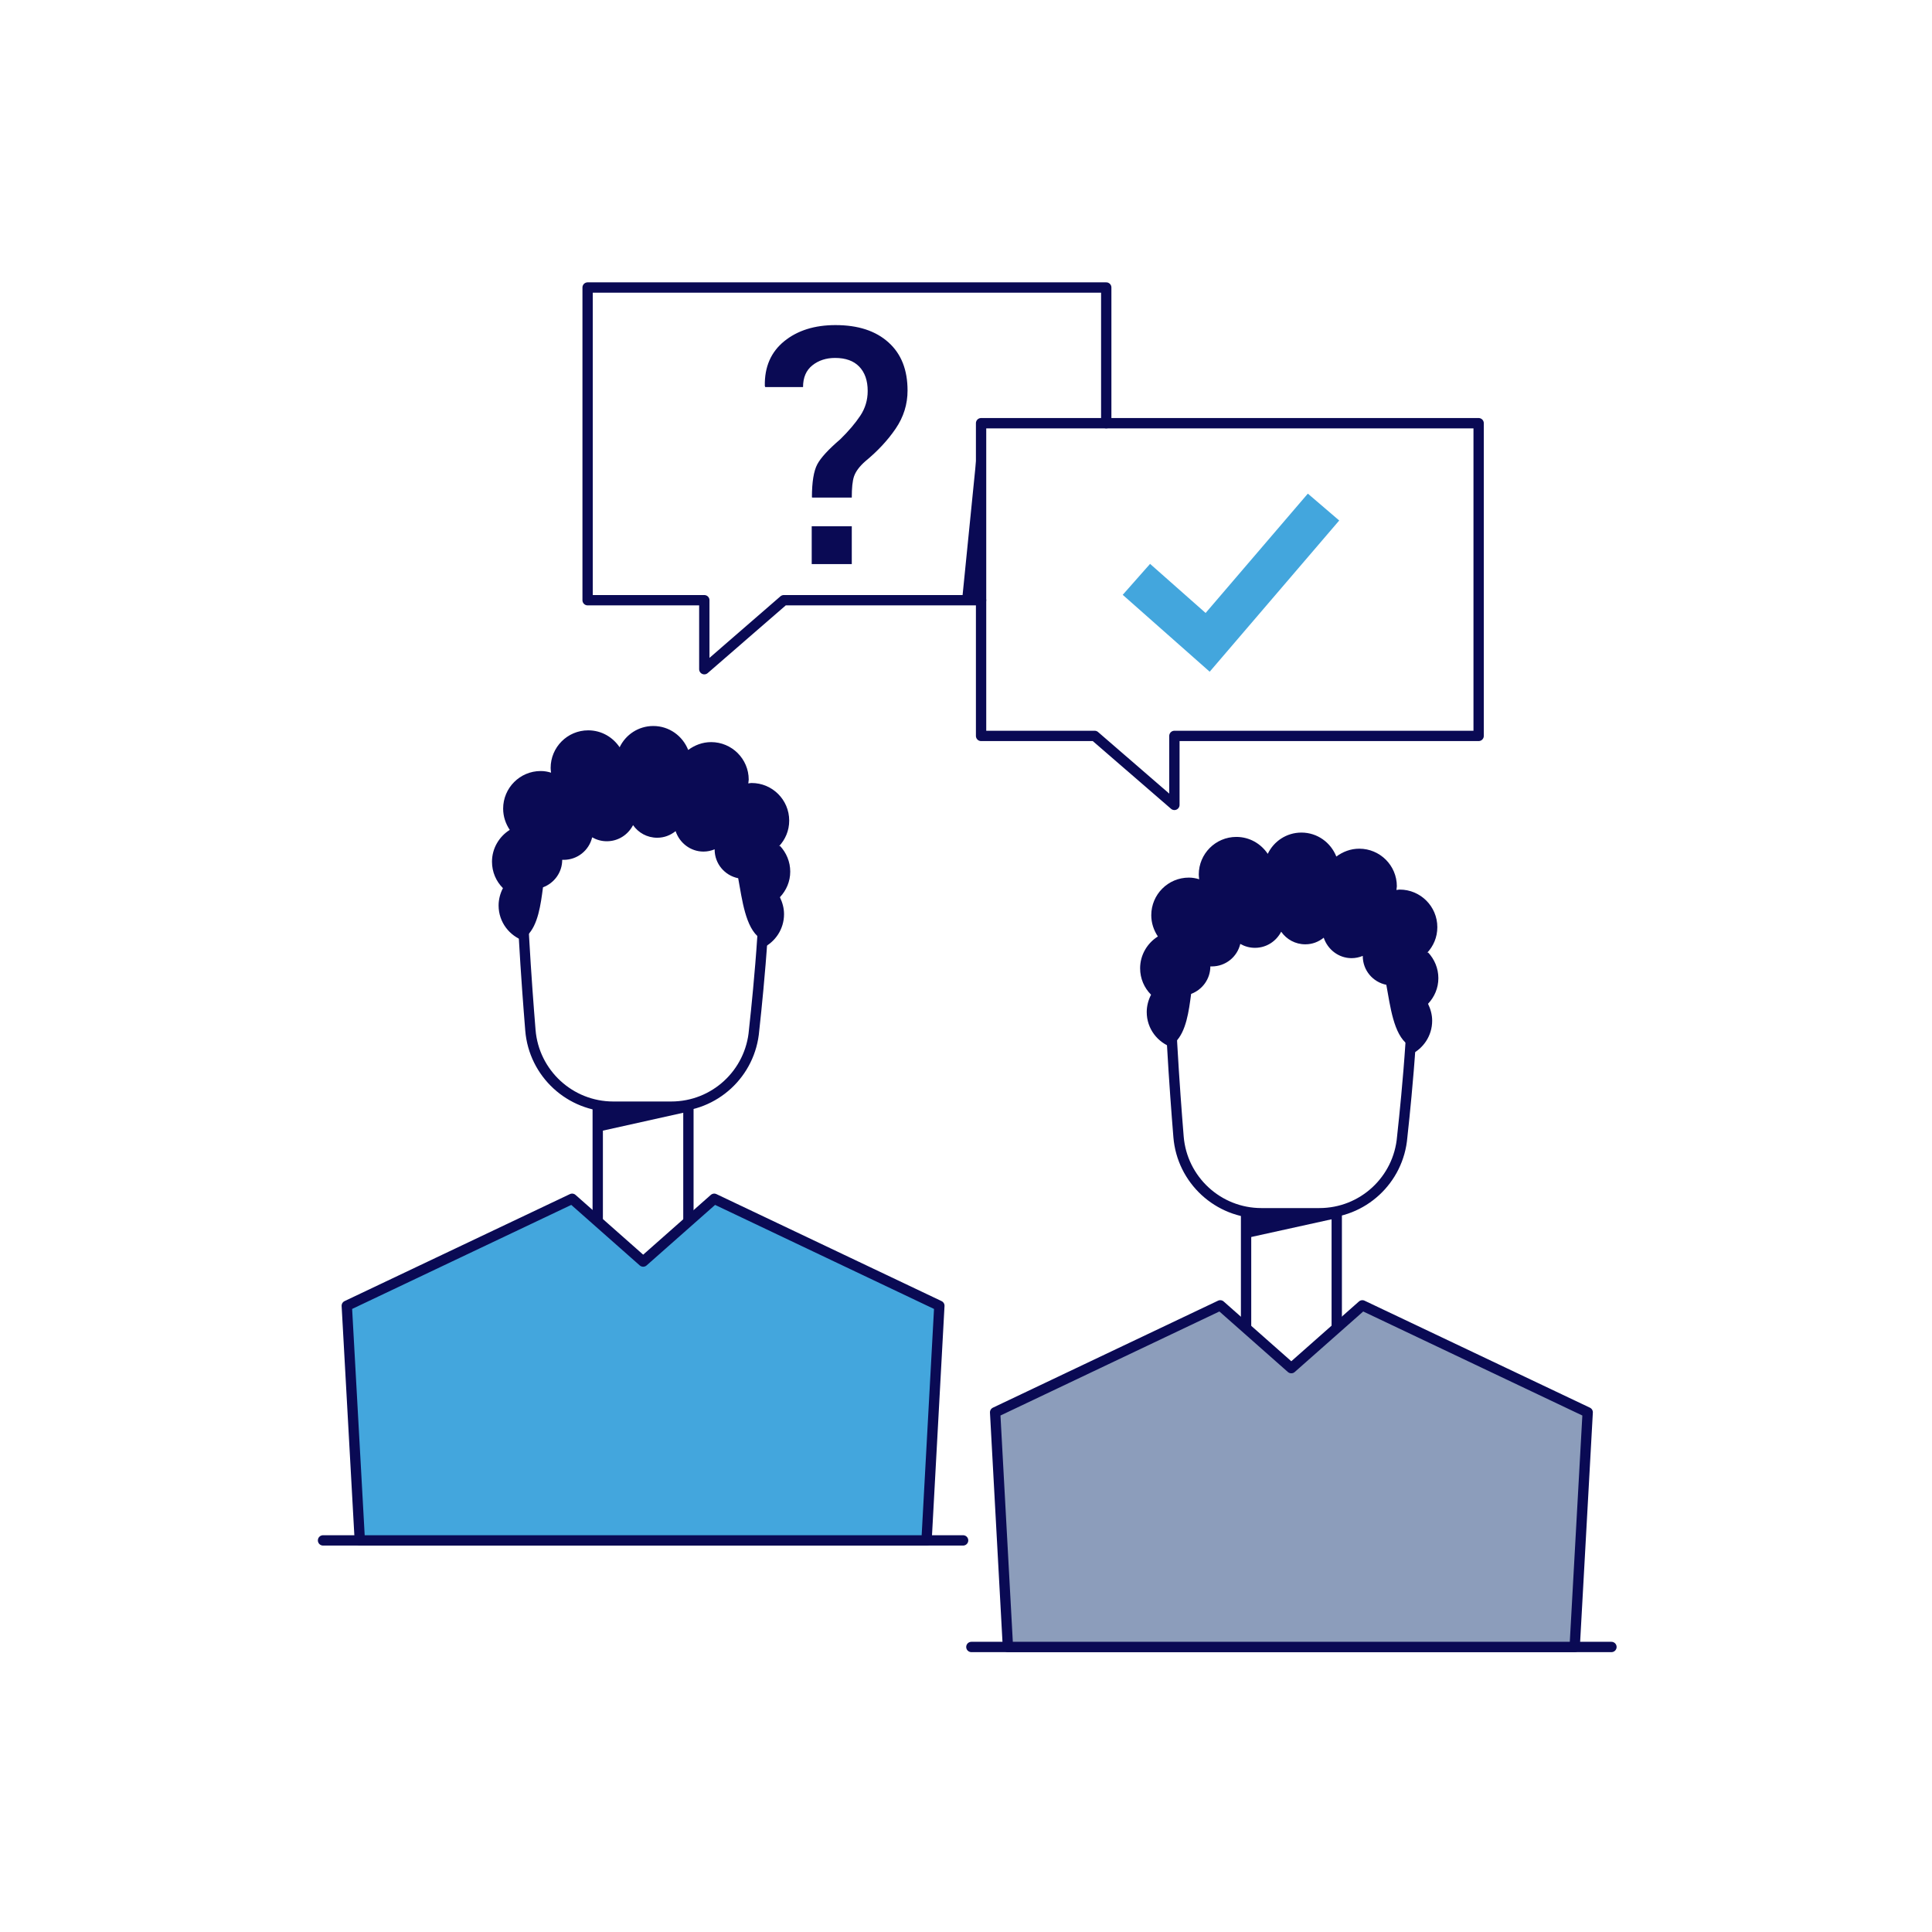
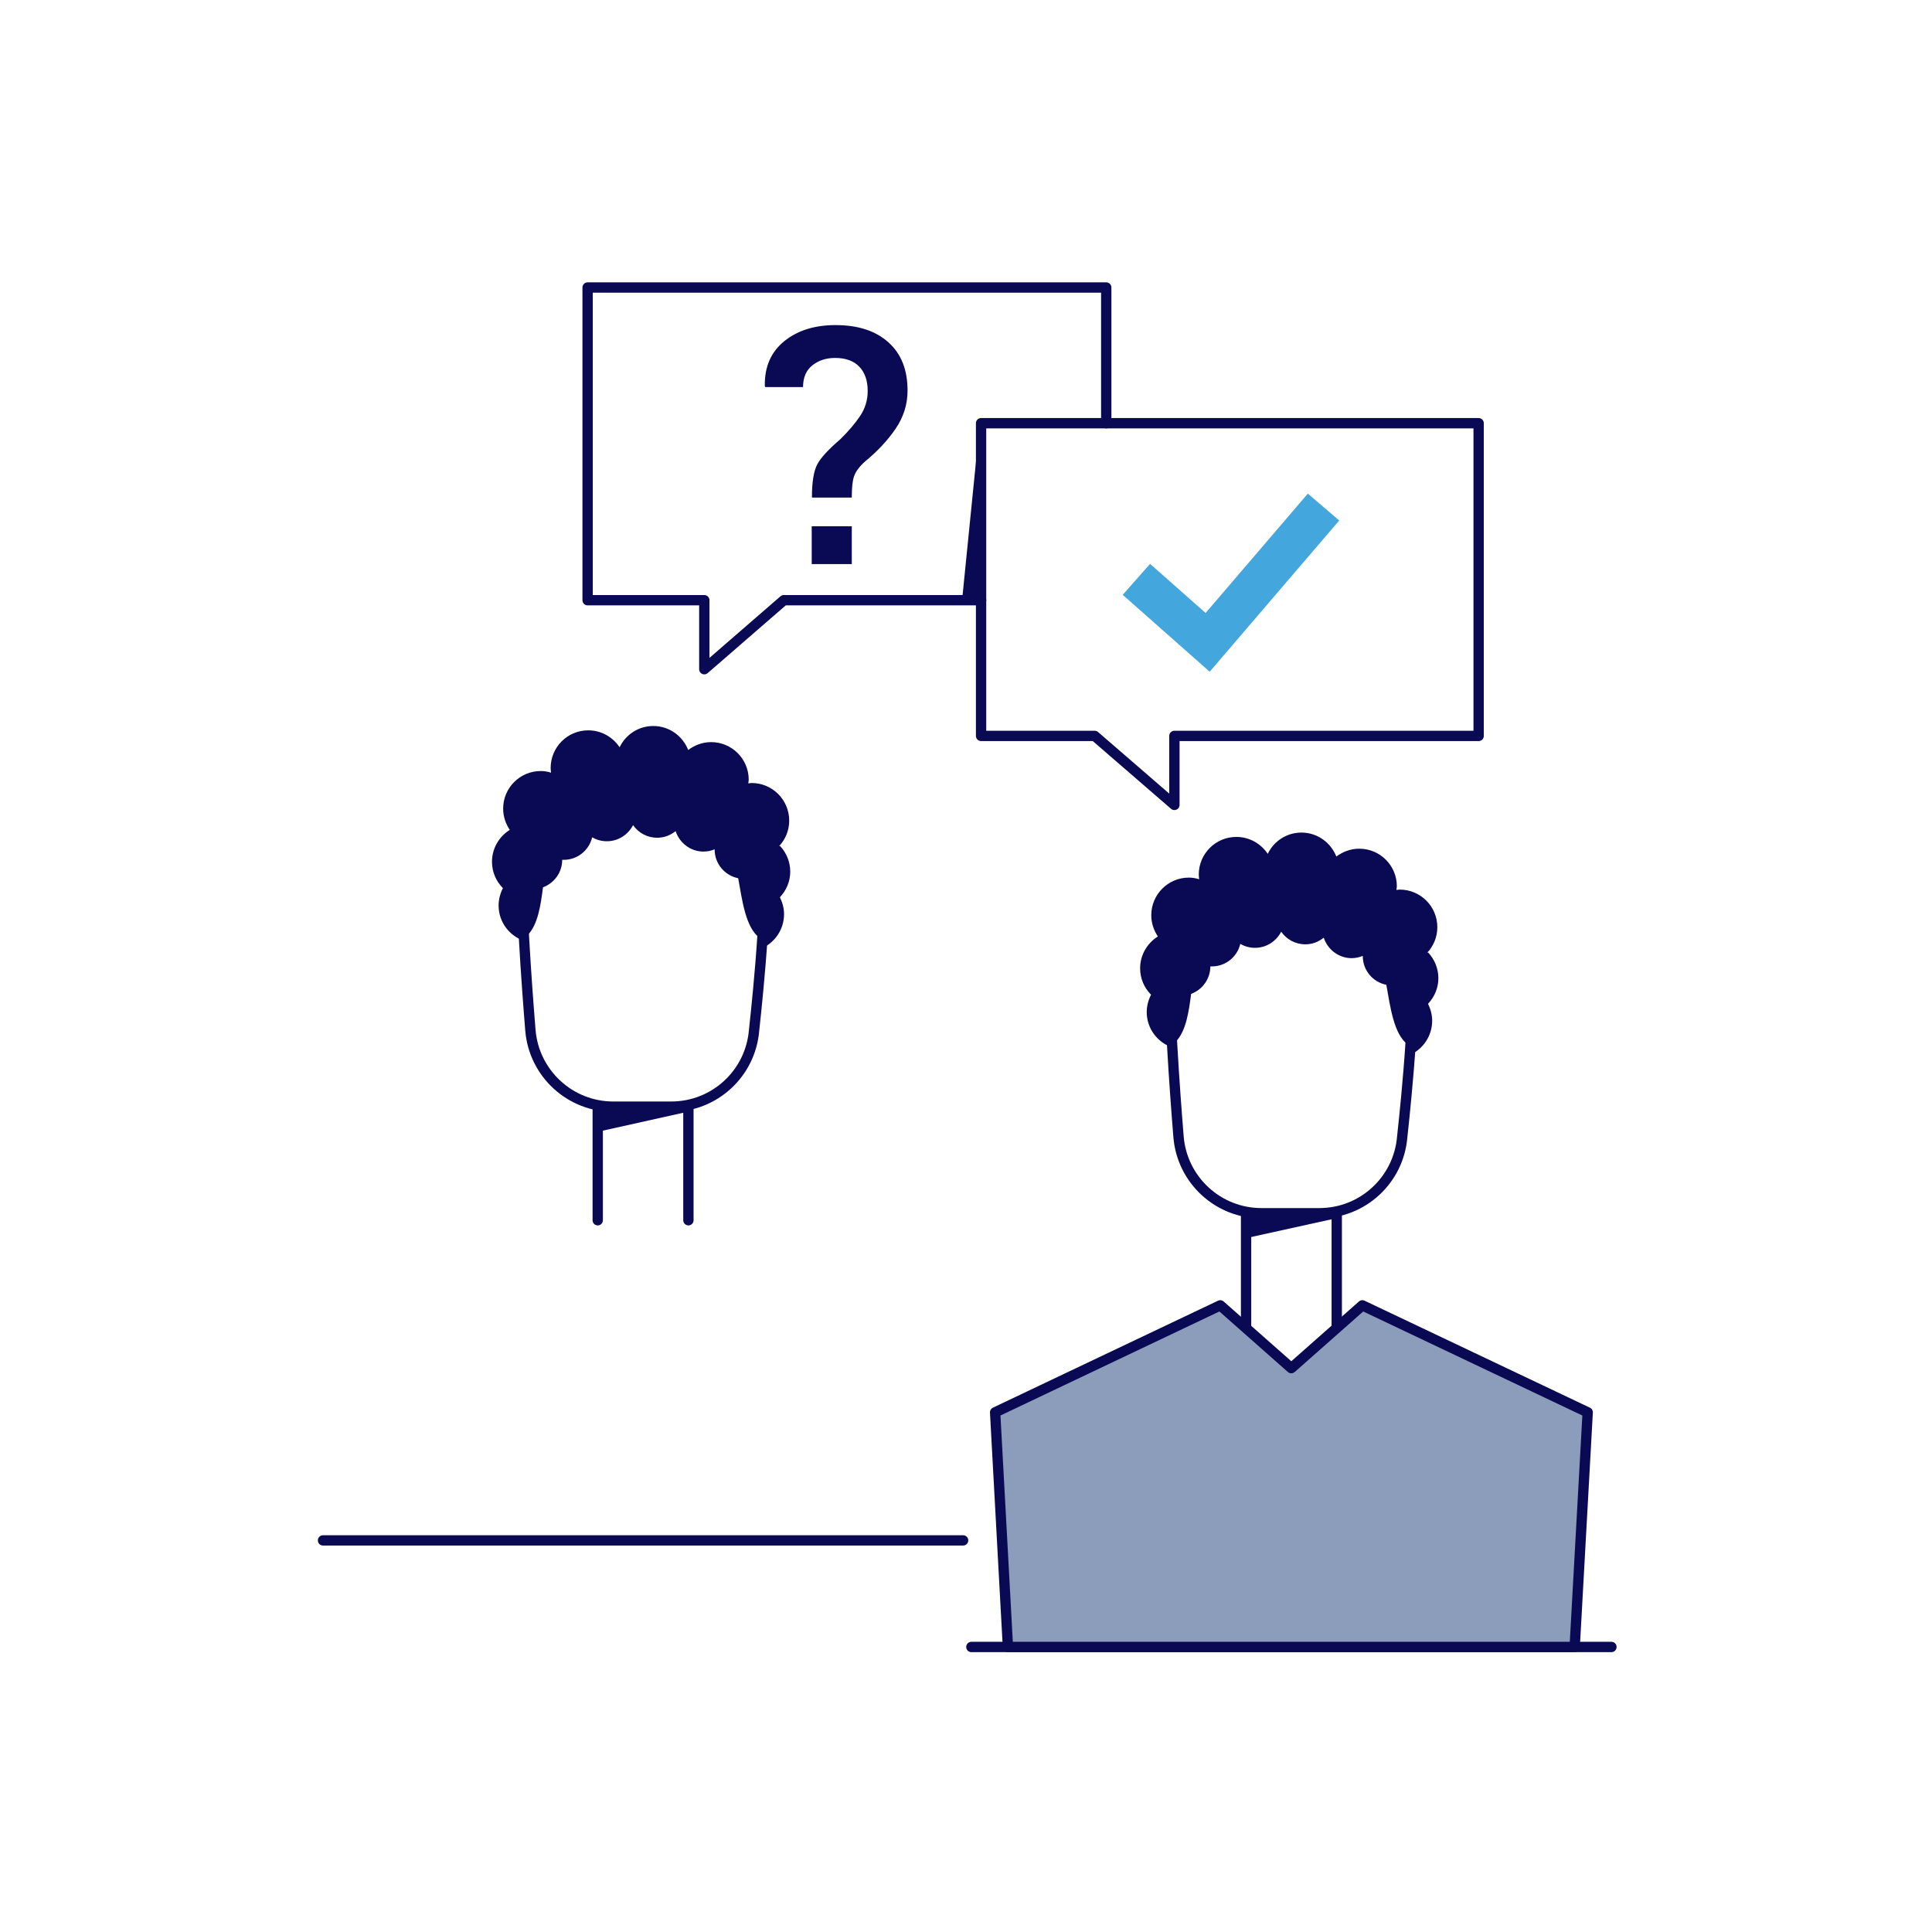
<svg xmlns="http://www.w3.org/2000/svg" id="Illu_x5F_Set_x5F_Standard" viewBox="0 0 93.54 93.54">
  <defs>
    <style>
      .cls-1 {
        stroke: #43a6dd;
        stroke-miterlimit: 10;
        stroke-width: 2px;
      }

      .cls-1, .cls-2 {
        fill: none;
      }

      .cls-3 {
        fill: #0a0a54;
      }

      .cls-4 {
        fill: #8c9dbb;
      }

      .cls-4, .cls-2, .cls-5 {
        stroke: #0a0a54;
        stroke-linejoin: round;
        stroke-width: .5px;
      }

      .cls-2 {
        stroke-linecap: round;
      }

      .cls-5 {
        fill: #43a6dd;
      }
    </style>
  </defs>
  <g id="Illustrationen">
    <g>
      <line class="cls-2" x1="15.64" y1="74.58" x2="46.63" y2="74.58" />
      <path class="cls-2" d="M32.51,53.58h-2.82c-2.09,0-3.84-1.61-4.01-3.7,0,0-.49-5.89-.4-7.85.12-2.75,1.88-4.69,4.48-4.69h2.68c2.6,0,4.24,1.88,4.53,4.65.21,1.95-.46,7.89-.46,7.89-.17,2.09-1.91,3.7-4.01,3.7Z" />
-       <polygon class="cls-5" points="44.86 74.58 45.48 63.22 34.58 58.04 31.14 61.08 27.7 58.04 16.79 63.22 17.42 74.58 44.86 74.58" />
      <g>
        <line class="cls-2" x1="28.94" y1="59.08" x2="28.94" y2="53.58" />
        <line class="cls-2" x1="33.33" y1="59.08" x2="33.33" y2="53.58" />
        <polygon class="cls-3" points="33.33 53.58 33.24 53.84 29.1 54.76 29.1 53.58 33.33 53.58" />
      </g>
      <path class="cls-3" d="M37.71,40.98c.31-.33.5-.76.5-1.25,0-1.01-.82-1.82-1.82-1.82-.05,0-.1.01-.16.02,0-.06.02-.12.02-.18,0-1.01-.82-1.82-1.82-1.82-.42,0-.8.15-1.11.38-.27-.68-.92-1.16-1.69-1.16-.72,0-1.34.42-1.63,1.03-.33-.49-.88-.82-1.52-.82-1.01,0-1.82.82-1.82,1.82,0,.08.01.15.02.23-.16-.05-.32-.08-.5-.08-1.01,0-1.82.82-1.82,1.82,0,.38.12.73.32,1.03-.51.32-.86.89-.86,1.54,0,.5.2.95.53,1.28-.13.25-.21.54-.21.84,0,.81.53,1.48,1.25,1.72l.14-.27c.52-.51.65-1.49.76-2.33.54-.2.93-.72.93-1.33,0,0,0,0,0,0,.02,0,.04,0,.07,0,.67,0,1.23-.46,1.38-1.09.21.12.45.19.71.19.56,0,1.03-.32,1.27-.78.26.37.68.61,1.17.61.34,0,.64-.12.89-.32.19.57.72.99,1.35.99.19,0,.37-.04.54-.11,0,0,0,0,0,.01,0,.69.49,1.26,1.14,1.39.19,1.03.35,2.4,1.05,2.9l.13.48c.61-.29,1.04-.91,1.04-1.64,0-.3-.08-.57-.2-.82.31-.33.5-.76.5-1.24s-.19-.92-.5-1.25Z" />
    </g>
    <g>
      <line class="cls-2" x1="47.03" y1="79.74" x2="78.02" y2="79.74" />
      <path class="cls-2" d="M63.89,58.74h-2.82c-2.09,0-3.84-1.61-4.01-3.7,0,0-.49-5.89-.4-7.85.12-2.75,1.88-4.69,4.48-4.69h2.68c2.6,0,4.24,1.88,4.53,4.65.21,1.95-.46,7.89-.46,7.89-.17,2.09-1.91,3.7-4.01,3.7Z" />
      <polygon class="cls-4" points="76.24 79.74 76.87 68.38 65.96 63.2 62.52 66.24 59.08 63.2 48.18 68.38 48.8 79.74 76.24 79.74" />
      <g>
        <line class="cls-2" x1="60.33" y1="64.23" x2="60.33" y2="58.74" />
        <line class="cls-2" x1="64.72" y1="64.23" x2="64.72" y2="58.74" />
        <polygon class="cls-3" points="64.72 58.74 64.62 59 60.49 59.91 60.49 58.74 64.72 58.74" />
      </g>
      <path class="cls-3" d="M69.09,46.14c.31-.33.5-.76.5-1.25,0-1.01-.82-1.82-1.82-1.82-.05,0-.1.01-.16.02,0-.06.02-.12.02-.18,0-1.01-.82-1.82-1.82-1.82-.42,0-.8.15-1.11.38-.27-.68-.92-1.16-1.69-1.16-.72,0-1.34.42-1.63,1.03-.33-.49-.88-.82-1.52-.82-1.01,0-1.82.82-1.82,1.82,0,.08.01.15.02.23-.16-.05-.32-.08-.5-.08-1.01,0-1.82.82-1.82,1.82,0,.38.12.73.32,1.03-.51.32-.86.89-.86,1.54,0,.5.2.95.53,1.28-.13.25-.21.54-.21.84,0,.81.53,1.48,1.25,1.72l.14-.27c.52-.51.65-1.49.76-2.33.54-.2.93-.72.93-1.33,0,0,0,0,0,0,.02,0,.04,0,.07,0,.67,0,1.23-.46,1.38-1.09.21.12.45.19.71.19.56,0,1.03-.32,1.27-.78.26.37.68.61,1.17.61.34,0,.64-.12.89-.32.19.57.72.99,1.35.99.19,0,.37-.04.54-.11,0,0,0,0,0,.01,0,.69.49,1.26,1.14,1.39.19,1.03.35,2.4,1.05,2.9l.13.48c.61-.29,1.04-.91,1.04-1.64,0-.3-.08-.57-.2-.82.31-.33.5-.76.5-1.24s-.19-.92-.5-1.25Z" />
    </g>
    <g>
      <polyline class="cls-2" points="53.56 20.49 53.56 13.92 28.45 13.92 28.45 29.06 34.1 29.06 34.1 32.4 37.95 29.06 47.5 29.06" />
      <polygon class="cls-3" points="47.37 21.19 47.5 21.18 47.5 29.06 46.58 29.06 47.37 21.19" />
      <polygon class="cls-2" points="71.59 20.49 47.5 20.49 47.5 35.63 53 35.63 56.86 38.97 56.86 35.63 71.59 35.63 71.59 20.49" />
      <polyline class="cls-1" points="55.02 28.05 58.47 31.1 64.08 24.55" />
      <path class="cls-3" d="M39.31,24.08c0-.75.09-1.28.26-1.6.17-.32.54-.72,1.11-1.21.41-.4.73-.78.97-1.14.24-.36.36-.76.36-1.2,0-.51-.14-.9-.41-1.18-.27-.28-.66-.42-1.17-.42-.43,0-.8.12-1.1.36-.3.24-.45.59-.45,1.05h-1.83l-.02-.05c-.02-.93.3-1.65.94-2.17s1.47-.78,2.48-.78c1.1,0,1.95.28,2.57.84s.92,1.33.92,2.33c0,.66-.19,1.28-.58,1.85s-.87,1.08-1.45,1.56c-.3.26-.48.51-.56.74s-.11.58-.11,1.03h-1.9ZM41.24,27.31h-1.94v-1.83h1.94v1.83Z" />
    </g>
  </g>
</svg>